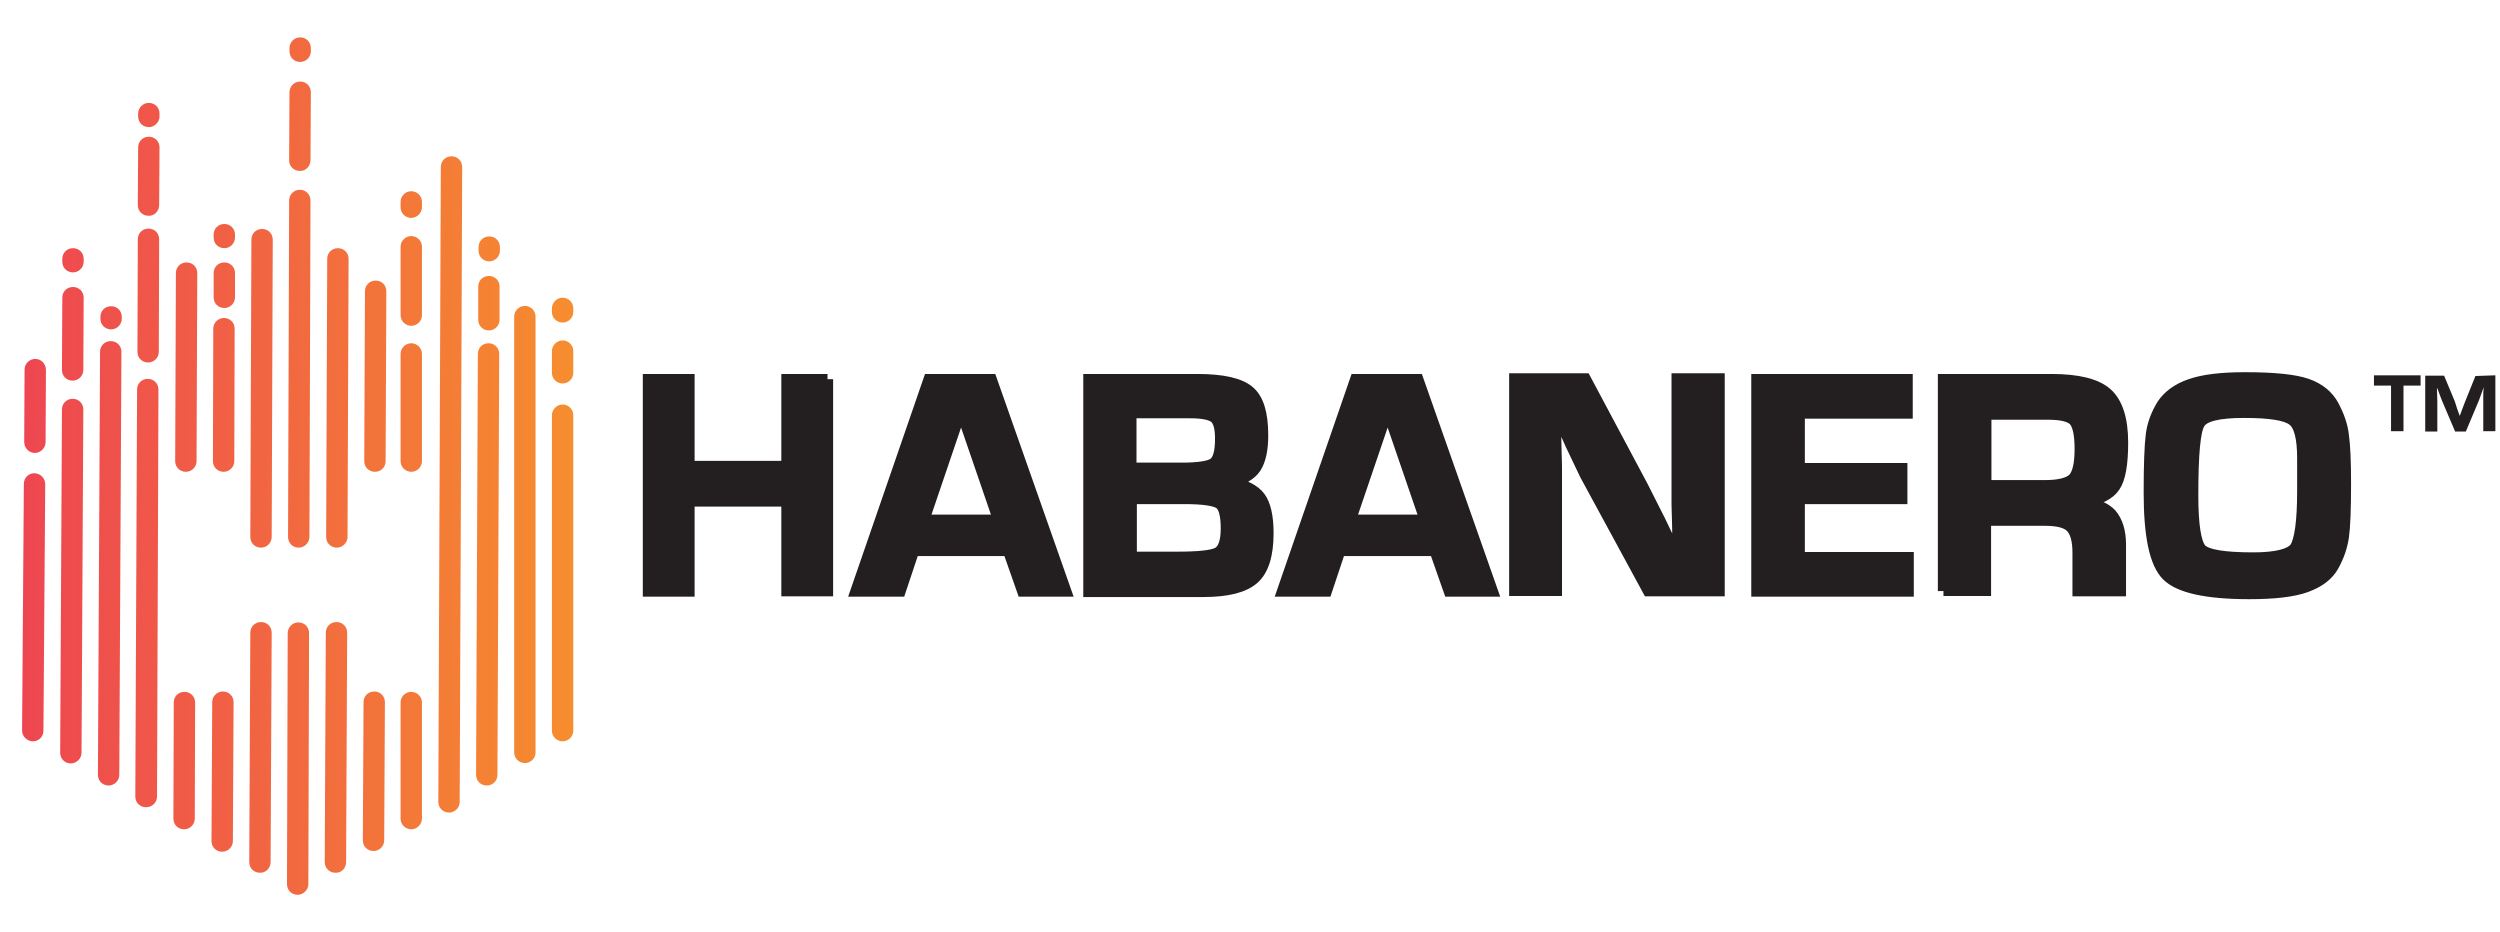
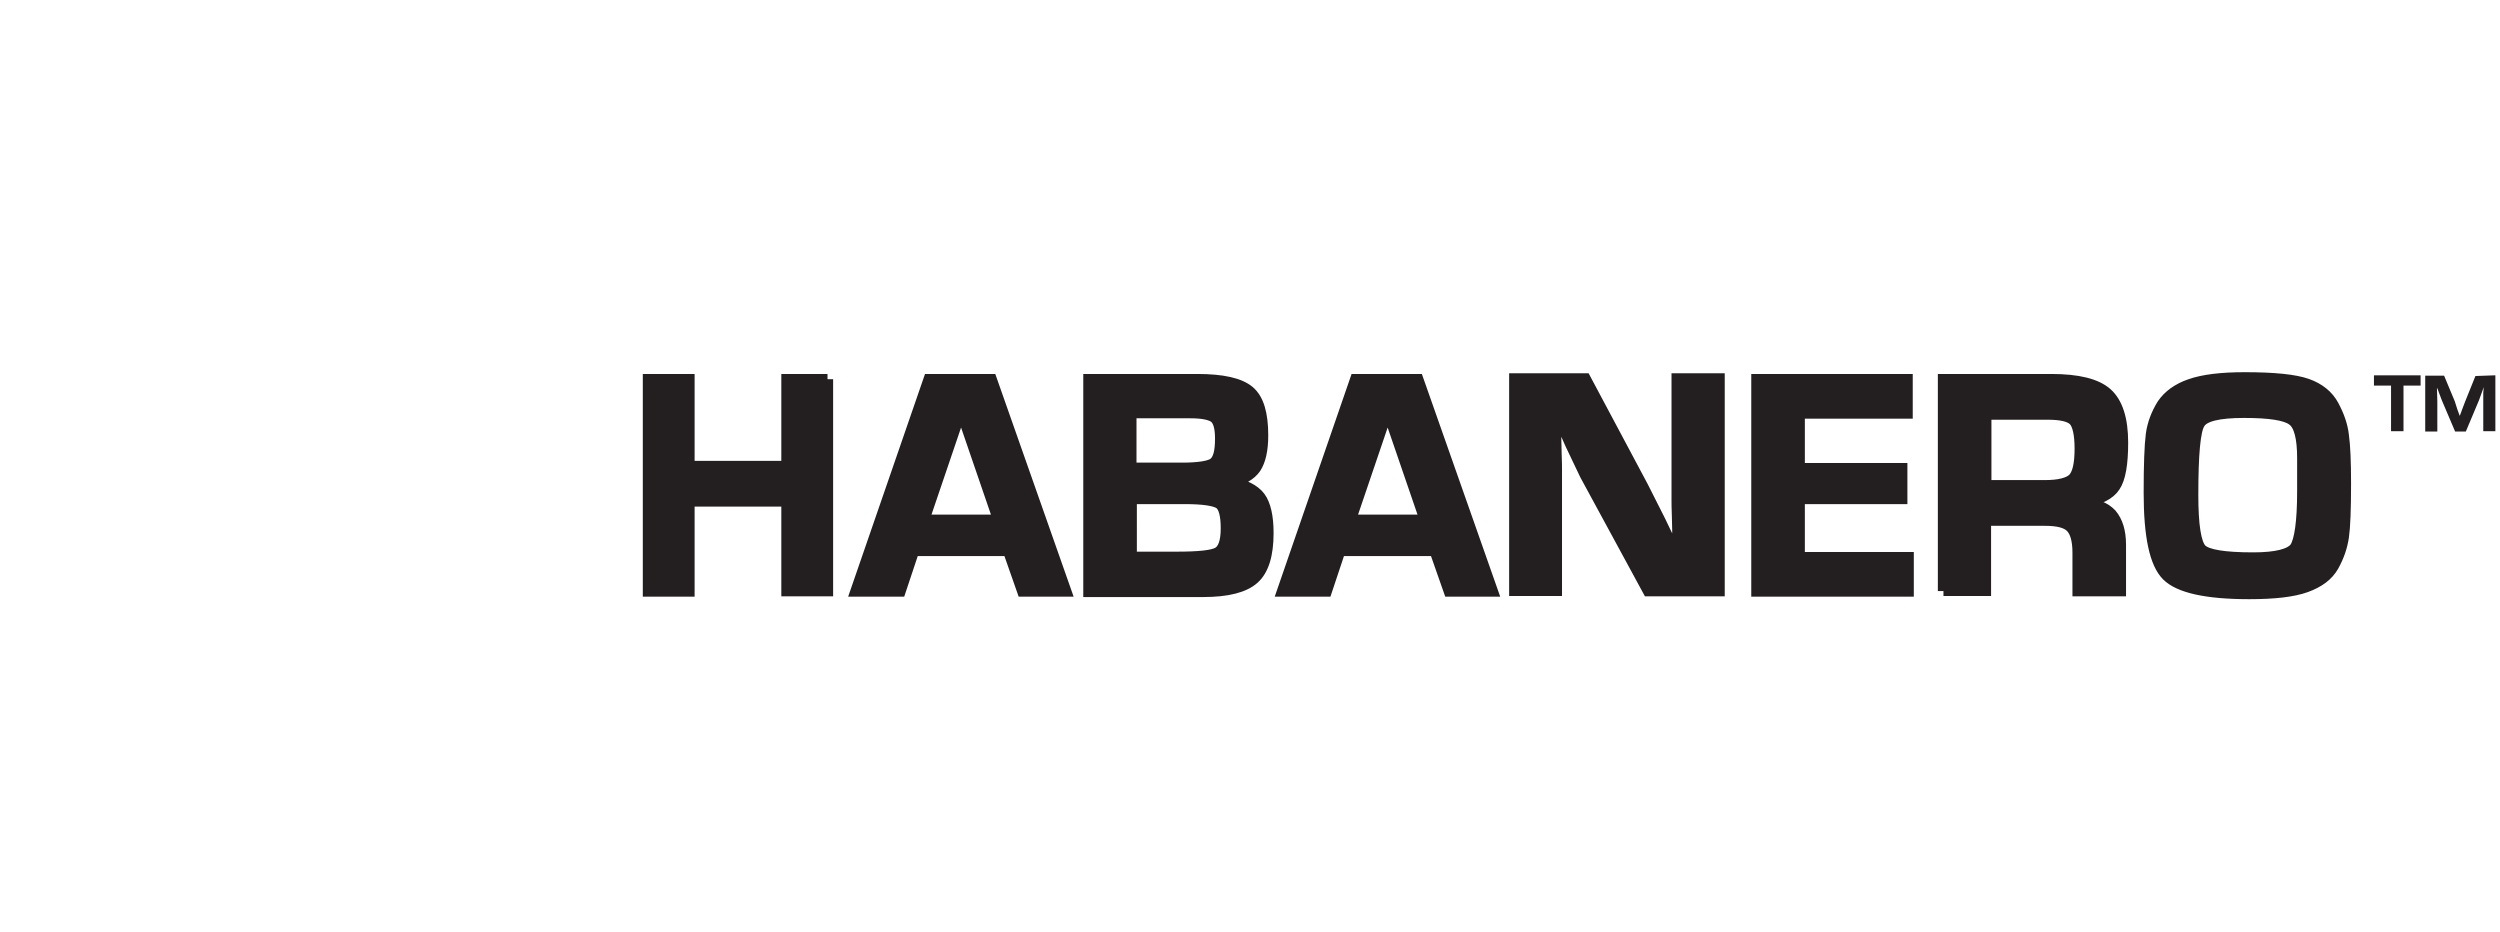
<svg xmlns="http://www.w3.org/2000/svg" version="1.1" x="0px" y="0px" viewBox="-288 510.3 702.1 261.7" style="enable-background:new -288 510.3 702.1 261.7;" xml:space="preserve">
  <style type="text/css">
	.st0{fill:url(#XMLID_2_);}
	.st1{fill:#231F20;stroke:#231F20;stroke-width:3.148;stroke-miterlimit:10;}
	.st2{fill:#231F20;}
</style>
  <g id="simbat">
</g>
  <g id="habanero">
    <linearGradient id="XMLID_2_" gradientUnits="userSpaceOnUse" x1="-281.827" y1="641.208" x2="-127.012" y2="641.208">
      <stop offset="0" style="stop-color:#EE4651" />
      <stop offset="1" style="stop-color:#F68D2E" />
    </linearGradient>
-     <path id="XMLID_3188_" class="st0" d="M-278.2,637.5C-278.3,637.5-278.3,637.5-278.2,637.5c-1.7,0-3-1.4-3-3.1l0.1-20.3   c0-1.7,1.4-3,3-3c0,0,0,0,0,0c1.7,0,3,1.4,3,3.1l-0.1,20.3C-275.2,636.1-276.6,637.5-278.2,637.5z M-275.8,715.5l0.5-69.2   c0-1.7-1.3-3-3-3.1c0,0,0,0,0,0c-1.7,0-3,1.3-3,3l-0.5,69.2c0,1.7,1.3,3,3,3.1c0,0,0,0,0,0C-277.1,718.5-275.8,717.2-275.8,715.5z    M-264.5,583.8l0-0.8c0-1.7-1.3-3-3-3c0,0,0,0,0,0c-1.7,0-3,1.3-3,3l0,0.8c0,1.7,1.3,3,3,3c0,0,0,0,0,0   C-265.8,586.8-264.5,585.4-264.5,583.8z M-264.6,614.2l0.1-20.3c0-1.7-1.3-3-3-3c0,0,0,0,0,0c-1.7,0-3,1.3-3,3l-0.1,20.3   c0,1.7,1.3,3,3,3c0,0,0,0,0,0C-266,617.2-264.6,615.9-264.6,614.2z M-265.1,721.7l0.5-96.4c0-1.7-1.3-3-3-3c0,0,0,0,0,0   c-1.7,0-3,1.3-3,3l-0.5,96.4c0,1.7,1.3,3,3,3c0,0,0,0,0,0C-266.5,724.7-265.1,723.3-265.1,721.7z M-253.8,599.8l0-0.5   c0-1.7-1.3-3-3-3c0,0,0,0,0,0c-1.7,0-3,1.3-3,3l0,0.5c0,1.7,1.3,3,3,3c0,0,0,0,0,0C-255.2,602.8-253.8,601.5-253.8,599.8z    M-254.5,727.9l0.6-118.8c0-1.7-1.3-3-3-3c0,0,0,0,0,0c-1.7,0-3,1.3-3,3l-0.6,118.8c0,1.7,1.3,3,3,3c0,0,0,0,0,0   C-255.9,730.9-254.5,729.6-254.5,727.9z M-243.2,543l0-0.8c0-1.7-1.3-3-3-3c0,0,0,0,0,0c-1.7,0-3,1.4-3,3l0,0.8c0,1.7,1.3,3,3,3   c0,0,0,0,0,0C-244.6,546-243.2,544.6-243.2,543z M-243.3,567.9l0.1-16.2c0-1.7-1.3-3-3-3c0,0,0,0,0,0c-1.7,0-3,1.3-3,3l-0.1,16.2   c0,1.7,1.3,3,3,3c0,0,0,0,0,0C-244.7,571-243.3,569.6-243.3,567.9z M-243.4,609.1l0.1-31.6c0-1.7-1.3-3-3-3c0,0,0,0,0,0   c-1.7,0-3,1.3-3,3l-0.1,31.6c0,1.7,1.3,3,3,3c0,0,0,0,0,0C-244.8,612.1-243.4,610.8-243.4,609.1z M-243.9,734l0.4-114.3   c0-1.7-1.3-3-3-3c0,0,0,0,0,0c-1.7,0-3,1.3-3,3L-250,734c0,1.7,1.3,3,3,3c0,0,0,0,0,0C-245.3,737-243.9,735.7-243.9,734z    M-232.8,639.8l0.2-52.8c0-1.7-1.3-3-3-3c0,0,0,0,0,0c-1.7,0-3,1.3-3,3l-0.2,52.8c0,1.7,1.3,3,3,3c0,0,0,0,0,0   C-234.2,642.8-232.8,641.5-232.8,639.8z M-233.3,740.2l0.1-32.6c0-1.7-1.3-3-3-3c0,0,0,0,0,0c-1.7,0-3,1.3-3,3l-0.1,32.6   c0,1.7,1.3,3,3,3c0,0,0,0,0,0C-234.6,743.2-233.3,741.8-233.3,740.2z M-222,577l0-0.8c0-1.7-1.3-3-3-3c0,0,0,0,0,0   c-1.7,0-3,1.3-3,3l0,0.8c0,1.7,1.3,3,3,3c0,0,0,0,0,0C-223.3,580-222,578.6-222,577z M-222,593.8l0-6.8c0-1.7-1.3-3-3-3   c0,0,0,0,0,0c-1.7,0-3,1.3-3,3l0,6.8c0,1.7,1.3,3,3,3c0,0,0,0,0,0C-223.4,596.8-222,595.5-222,593.8z M-222.2,639.8l0.1-37.2   c0-1.7-1.3-3-3-3c-1.6,0-3,1.3-3,3l-0.1,37.2c0,1.7,1.3,3,3,3c0,0,0,0,0,0C-223.6,642.8-222.2,641.5-222.2,639.8z M-222.6,746.5   l0.2-39c0-1.7-1.3-3-3-3c-1.6,0-3,1.3-3,3l-0.2,39c0,1.7,1.3,3,3,3c0,0,0,0,0,0C-224,749.5-222.6,748.2-222.6,746.5z M-211.7,661.1   l0.3-83.5c0-1.7-1.3-3-3-3c0,0,0,0,0,0c-1.7,0-3,1.3-3,3l-0.3,83.5c0,1.7,1.3,3,3,3c0,0,0,0,0,0   C-213,664.1-211.7,662.7-211.7,661.1z M-212,752.4l0.3-64.4c0-1.7-1.3-3-3-3c0,0,0,0,0,0c-1.7,0-3,1.3-3,3l-0.3,64.4   c0,1.7,1.3,3,3,3c0,0,0,0,0,0C-213.4,755.5-212,754.1-212,752.4z M-200.7,524.7l0-0.9c0-1.7-1.3-3-3-3c0,0,0,0,0,0   c-1.7,0-3,1.4-3,3l0,0.9c0,1.7,1.3,3,3,3c0,0,0,0,0,0C-202.1,527.7-200.7,526.4-200.7,524.7z M-200.8,555.3l0.1-19.1   c0-1.7-1.3-3-3-3c0,0,0,0,0,0c-1.7,0-3,1.4-3,3l-0.1,19.1c0,1.7,1.3,3,3,3c0,0,0,0,0,0C-202.2,558.4-200.8,557-200.8,555.3z    M-201.1,661.1l0.3-94.5c0-1.7-1.3-3-3-3c0,0,0,0,0,0c-1.7,0-3,1.4-3,3l-0.3,94.5c0,1.7,1.3,3,3,3c0,0,0,0,0,0   C-202.5,664.1-201.1,662.7-201.1,661.1z M-201.4,758.6l0.2-70.5c0-1.7-1.3-3-3-3c0,0,0,0,0,0c-1.7,0-3,1.4-3,3l-0.2,70.5   c0,1.7,1.3,3,3,3c0,0,0,0,0,0C-202.8,761.6-201.4,760.2-201.4,758.6z M-190.4,661.1l0.3-78.1c0-1.7-1.3-3-3-3c0,0,0,0,0,0   c-1.7,0-3,1.3-3,3l-0.3,78.1c0,1.7,1.3,3,3,3c0,0,0,0,0,0C-191.8,664.1-190.4,662.7-190.4,661.1z M-190.8,752.4l0.3-64.4   c0-1.7-1.3-3-3-3c0,0,0,0,0,0c-1.7,0-3,1.3-3,3l-0.3,64.4c0,1.7,1.3,3,3,3c0,0,0,0,0,0C-192.1,755.5-190.8,754.1-190.8,752.4z    M-179.7,639.8l0.2-47.7c0-1.7-1.3-3-3-3c0,0,0,0,0,0c-1.7,0-3,1.3-3,3l-0.2,47.7c0,1.7,1.3,3,3,3c0,0,0,0,0,0   C-181,642.8-179.7,641.5-179.7,639.8z M-180.1,746.3l0.2-38.8c0-1.7-1.3-3-3-3c0,0,0,0,0,0c-1.7,0-3,1.3-3,3l-0.2,38.8   c0,1.7,1.3,3,3,3c0,0,0,0,0,0C-181.5,749.3-180.1,748-180.1,746.3z M-169.5,568.5V567c0-1.7-1.4-3-3-3c-1.7,0-3,1.4-3,3v1.5   c0,1.7,1.4,3,3,3C-170.9,571.5-169.5,570.1-169.5,568.5z M-169.5,598.8v-19.2c0-1.7-1.4-3-3-3c-1.7,0-3,1.4-3,3v19.2   c0,1.7,1.4,3,3,3C-170.9,601.8-169.5,600.5-169.5,598.8z M-169.5,639.8v-30.1c0-1.7-1.4-3-3-3c-1.7,0-3,1.4-3,3v30.1   c0,1.7,1.4,3,3,3C-170.9,642.8-169.5,641.5-169.5,639.8z M-169.5,740.2v-32.6c0-1.7-1.4-3-3-3c-1.7,0-3,1.4-3,3v32.6   c0,1.7,1.4,3,3,3C-170.9,743.2-169.5,741.8-169.5,740.2z M-158.9,735.5l0.7-178.3c0-1.7-1.3-3-3-3c0,0,0,0,0,0c-1.7,0-3,1.3-3,3   l-0.7,178.3c0,1.7,1.3,3,3,3c0,0,0,0,0,0C-160.3,738.5-158.9,737.2-158.9,735.5z M-147.6,580.7l0-1c0-1.7-1.3-3-3-3c0,0,0,0,0,0   c-1.7,0-3,1.3-3,3l0,1c0,1.7,1.3,3,3,3c0,0,0,0,0,0C-148.9,583.7-147.6,582.3-147.6,580.7z M-147.7,600.1l0-9.3c0-1.7-1.3-3-3-3   c0,0,0,0,0,0c-1.7,0-3,1.3-3,3l0,9.3c0,1.7,1.3,3,3,3c0,0,0,0,0,0C-149,603.1-147.7,601.7-147.7,600.1z M-148.3,727.9l0.5-118.2   c0-1.7-1.3-3-3-3c0,0,0,0,0,0c-1.7,0-3,1.3-3,3l-0.5,118.2c0,1.7,1.3,3,3,3c0,0,0,0,0,0C-149.6,730.9-148.3,729.6-148.3,727.9z    M-137.6,721.7V599.2c0-1.7-1.4-3-3-3s-3,1.4-3,3v122.4c0,1.7,1.4,3,3,3S-137.6,723.3-137.6,721.7z M-127,597.9v-1c0-1.7-1.4-3-3-3   s-3,1.4-3,3v1c0,1.7,1.4,3,3,3S-127,599.6-127,597.9z M-127,615v-6.1c0-1.7-1.4-3-3-3s-3,1.4-3,3v6.1c0,1.7,1.4,3,3,3   S-127,616.7-127,615z M-127,715.5v-88.6c0-1.7-1.4-3-3-3s-3,1.4-3,3v88.6c0,1.7,1.4,3,3,3S-127,717.2-127,715.5z" />
    <path class="st1" d="M-55.6,616.8v59.4H-67V651h-27.5v25.3h-11.4v-59.4h11.4v24.4H-67v-24.4H-55.6z M-4.8,664.9h-26.6l-3.8,11.4   h-12.4l20.5-59.4h17.5l20.9,59.4H-0.8L-4.8,664.9z M-7.5,656.4l-10.6-30.9l-10.5,30.9H-7.5z M17.8,676.3v-59.4h30.4   c7.2,0,12,1.1,14.6,3.3c2.6,2.2,3.8,6.3,3.8,12.4c0,4.1-0.7,7.1-2,9.1c-1.4,2-3.7,3.3-7,4c3.9,0.8,6.7,2.2,8.2,4.2   c1.5,2,2.3,5.4,2.3,10.1c0,6.1-1.3,10.4-4,12.8c-2.7,2.4-7.4,3.6-14.2,3.6H17.8z M29.6,641.8h14.3c4.7,0,7.8-0.5,9-1.4   c1.3-1,1.9-3.2,1.9-6.9c0-3-0.5-4.9-1.6-5.9c-1.1-0.9-3.4-1.4-6.9-1.4H29.6V641.8z M29.6,666.8h12.9c6.2,0,10-0.4,11.6-1.3   c1.5-0.9,2.3-3.1,2.3-6.8c0-3.7-0.6-6.1-1.9-7c-1.3-0.9-4.6-1.4-9.8-1.4h-15V666.8z M115,664.9H88.3l-3.8,11.4H72.2l20.5-59.4h17.5   l20.9,59.4H119L115,664.9z M112.3,656.4l-10.6-30.9l-10.5,30.9H112.3z M194.8,616.8v59.4h-19.9l-17.7-32.6l-4.1-8.6l-1.9-4.3   l-2-4.2h-0.4l0.1,3.8c0,2.4,0,4.8,0.1,7.3c0.1,2.5,0.1,4,0.1,4.4v34.1h-11.7v-59.4h19.8l16.1,30.2l4.9,9.7l2.3,4.8l2.4,4.9h0.4   l-0.1-3.8c0-2.3,0-4.6-0.1-7.1c-0.1-2.5-0.1-3.9-0.1-4.4v-34.3H194.8z M217.3,626.3v15.6h28.8v8.4h-28.8v16.6h30.6v9.4h-42.5v-59.4   h42.2v9.4H217.3z M257.8,676.3v-59.4h30.3c7.5,0,12.7,1.3,15.6,3.9c2.9,2.6,4.4,7.2,4.4,13.8c0,6-0.7,10.1-2.2,12.3   c-1.4,2.2-4.4,3.7-8.9,4.5v0.4c3.5,0,6.1,1,7.9,2.9c1.7,2,2.6,4.8,2.6,8.6v12.9h-11.9v-10.7c0-3.5-0.7-5.9-2-7.2   c-1.3-1.3-3.7-1.9-7.3-1.9h-16.7v19.7H257.8z M269.7,646.7h16.6c4,0,6.7-0.7,8-2c1.3-1.4,1.9-4.2,1.9-8.4c0-4-0.6-6.7-1.7-7.9   c-1.1-1.2-3.6-1.8-7.4-1.8h-17.4V646.7z M342.4,616.4c8.3,0,14.1,0.6,17.5,1.8c3.4,1.2,5.9,3.2,7.4,6c1.5,2.8,2.5,5.6,2.8,8.4   c0.4,2.8,0.6,7.3,0.6,13.5c0,7.3-0.2,12.3-0.6,15c-0.4,2.7-1.3,5.4-2.8,8.1c-1.5,2.7-4.1,4.6-7.7,5.9s-8.9,1.9-15.9,1.9   c-12,0-19.7-1.7-23.1-5.1c-3.4-3.4-5-11.1-5-23.2c0-7.9,0.2-13.3,0.6-16.4c0.4-3,1.5-5.8,3.1-8.4c1.7-2.5,4.3-4.4,7.8-5.6   C330.8,617,335.9,616.4,342.4,616.4z M358.7,648.3v-9.3c0-5.7-0.9-9.3-2.8-10.7c-1.9-1.5-6.5-2.2-13.7-2.2c-7.1,0-11.3,1-12.5,3.1   c-1.3,2-1.9,8.7-1.9,20.1c0,8.5,0.8,13.6,2.4,15.3c1.6,1.6,6.4,2.4,14.6,2.4c6.4,0,10.4-1,11.8-2.9   C357.9,662.1,358.7,656.9,358.7,648.3z" />
    <path class="st2" d="M387,618.6v12.8h-3.5v-12.8h-4.8v-2.9h13.1v2.9H387z M412.8,615.7v15.7h-3.4v-8.5v-2.3l0.1-1.2V619l-0.1,0.4   l-0.4,1.1l-0.8,2.2l-3.7,8.8h-3l-3.7-8.7l-0.8-2.1l-0.4-1.1l-0.2-0.4l0,0.4l0.1,3.4v8.5h-3.4v-15.7l5.3,0l3,7.2l0.7,2.2l0.4,1.1   l0.3,0.8l0.3-0.8l0.4-1.1l0.8-2.1l2.9-7.2L412.8,615.7z" />
  </g>
</svg>